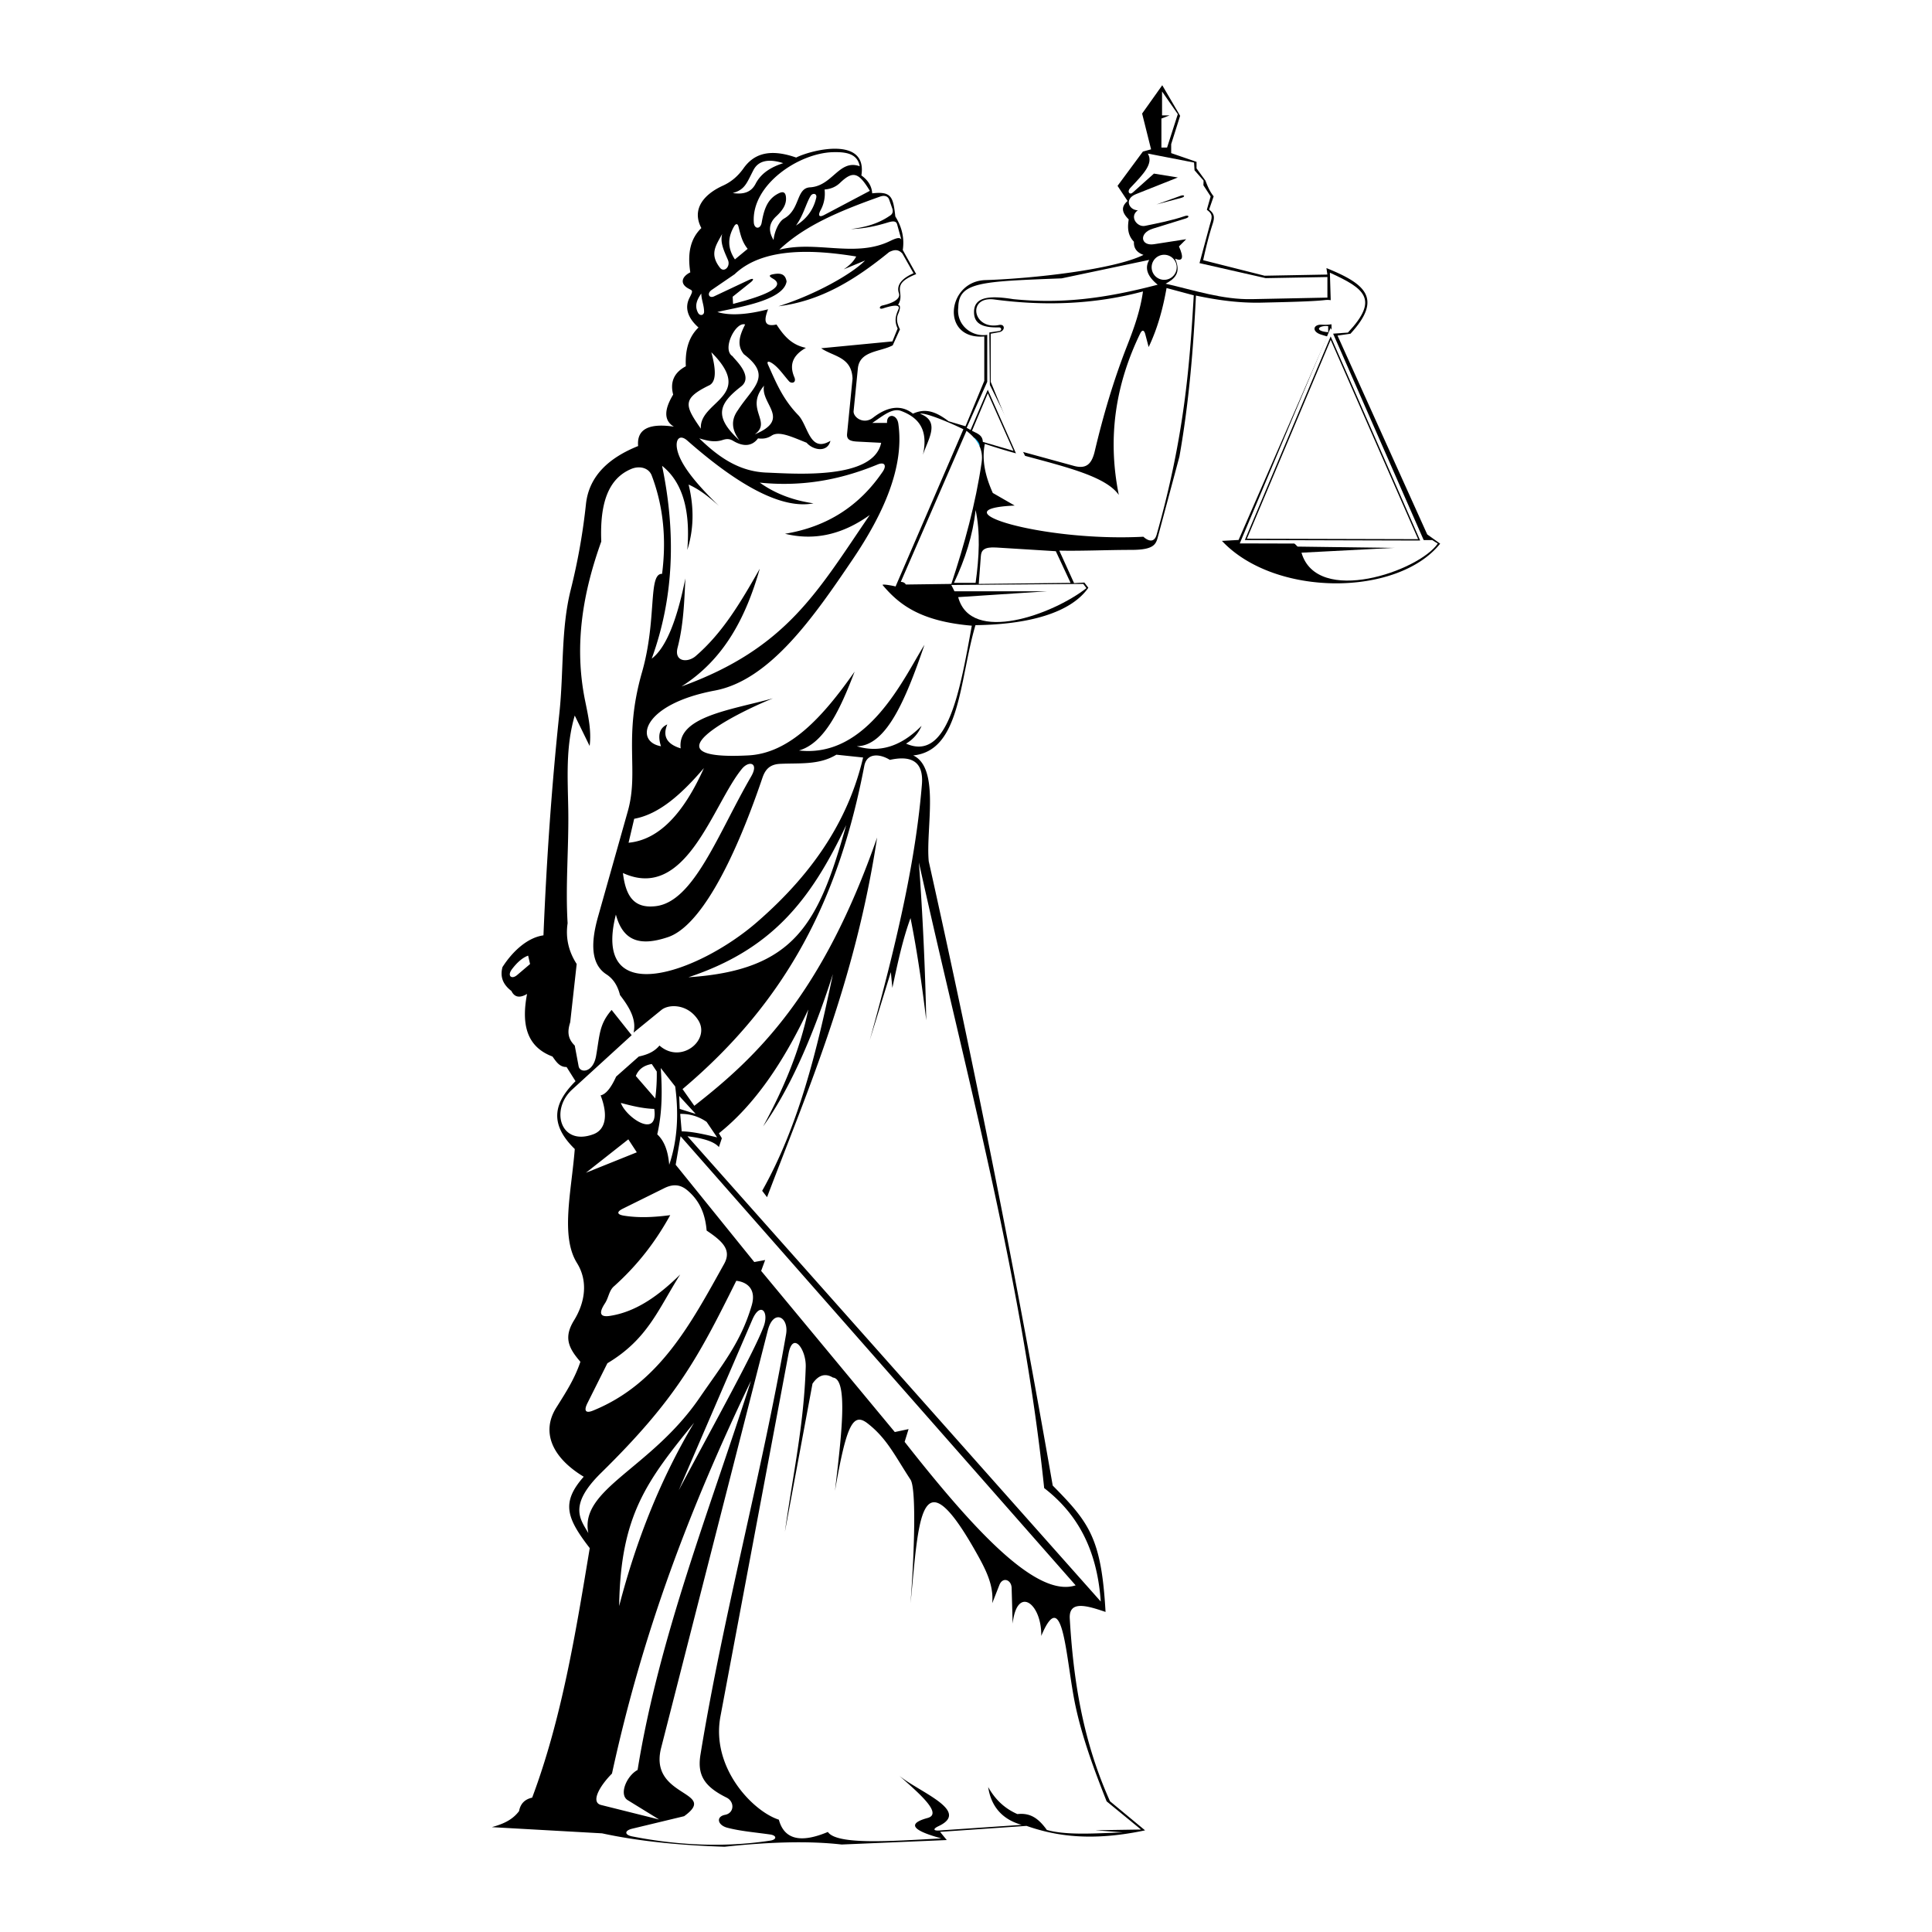
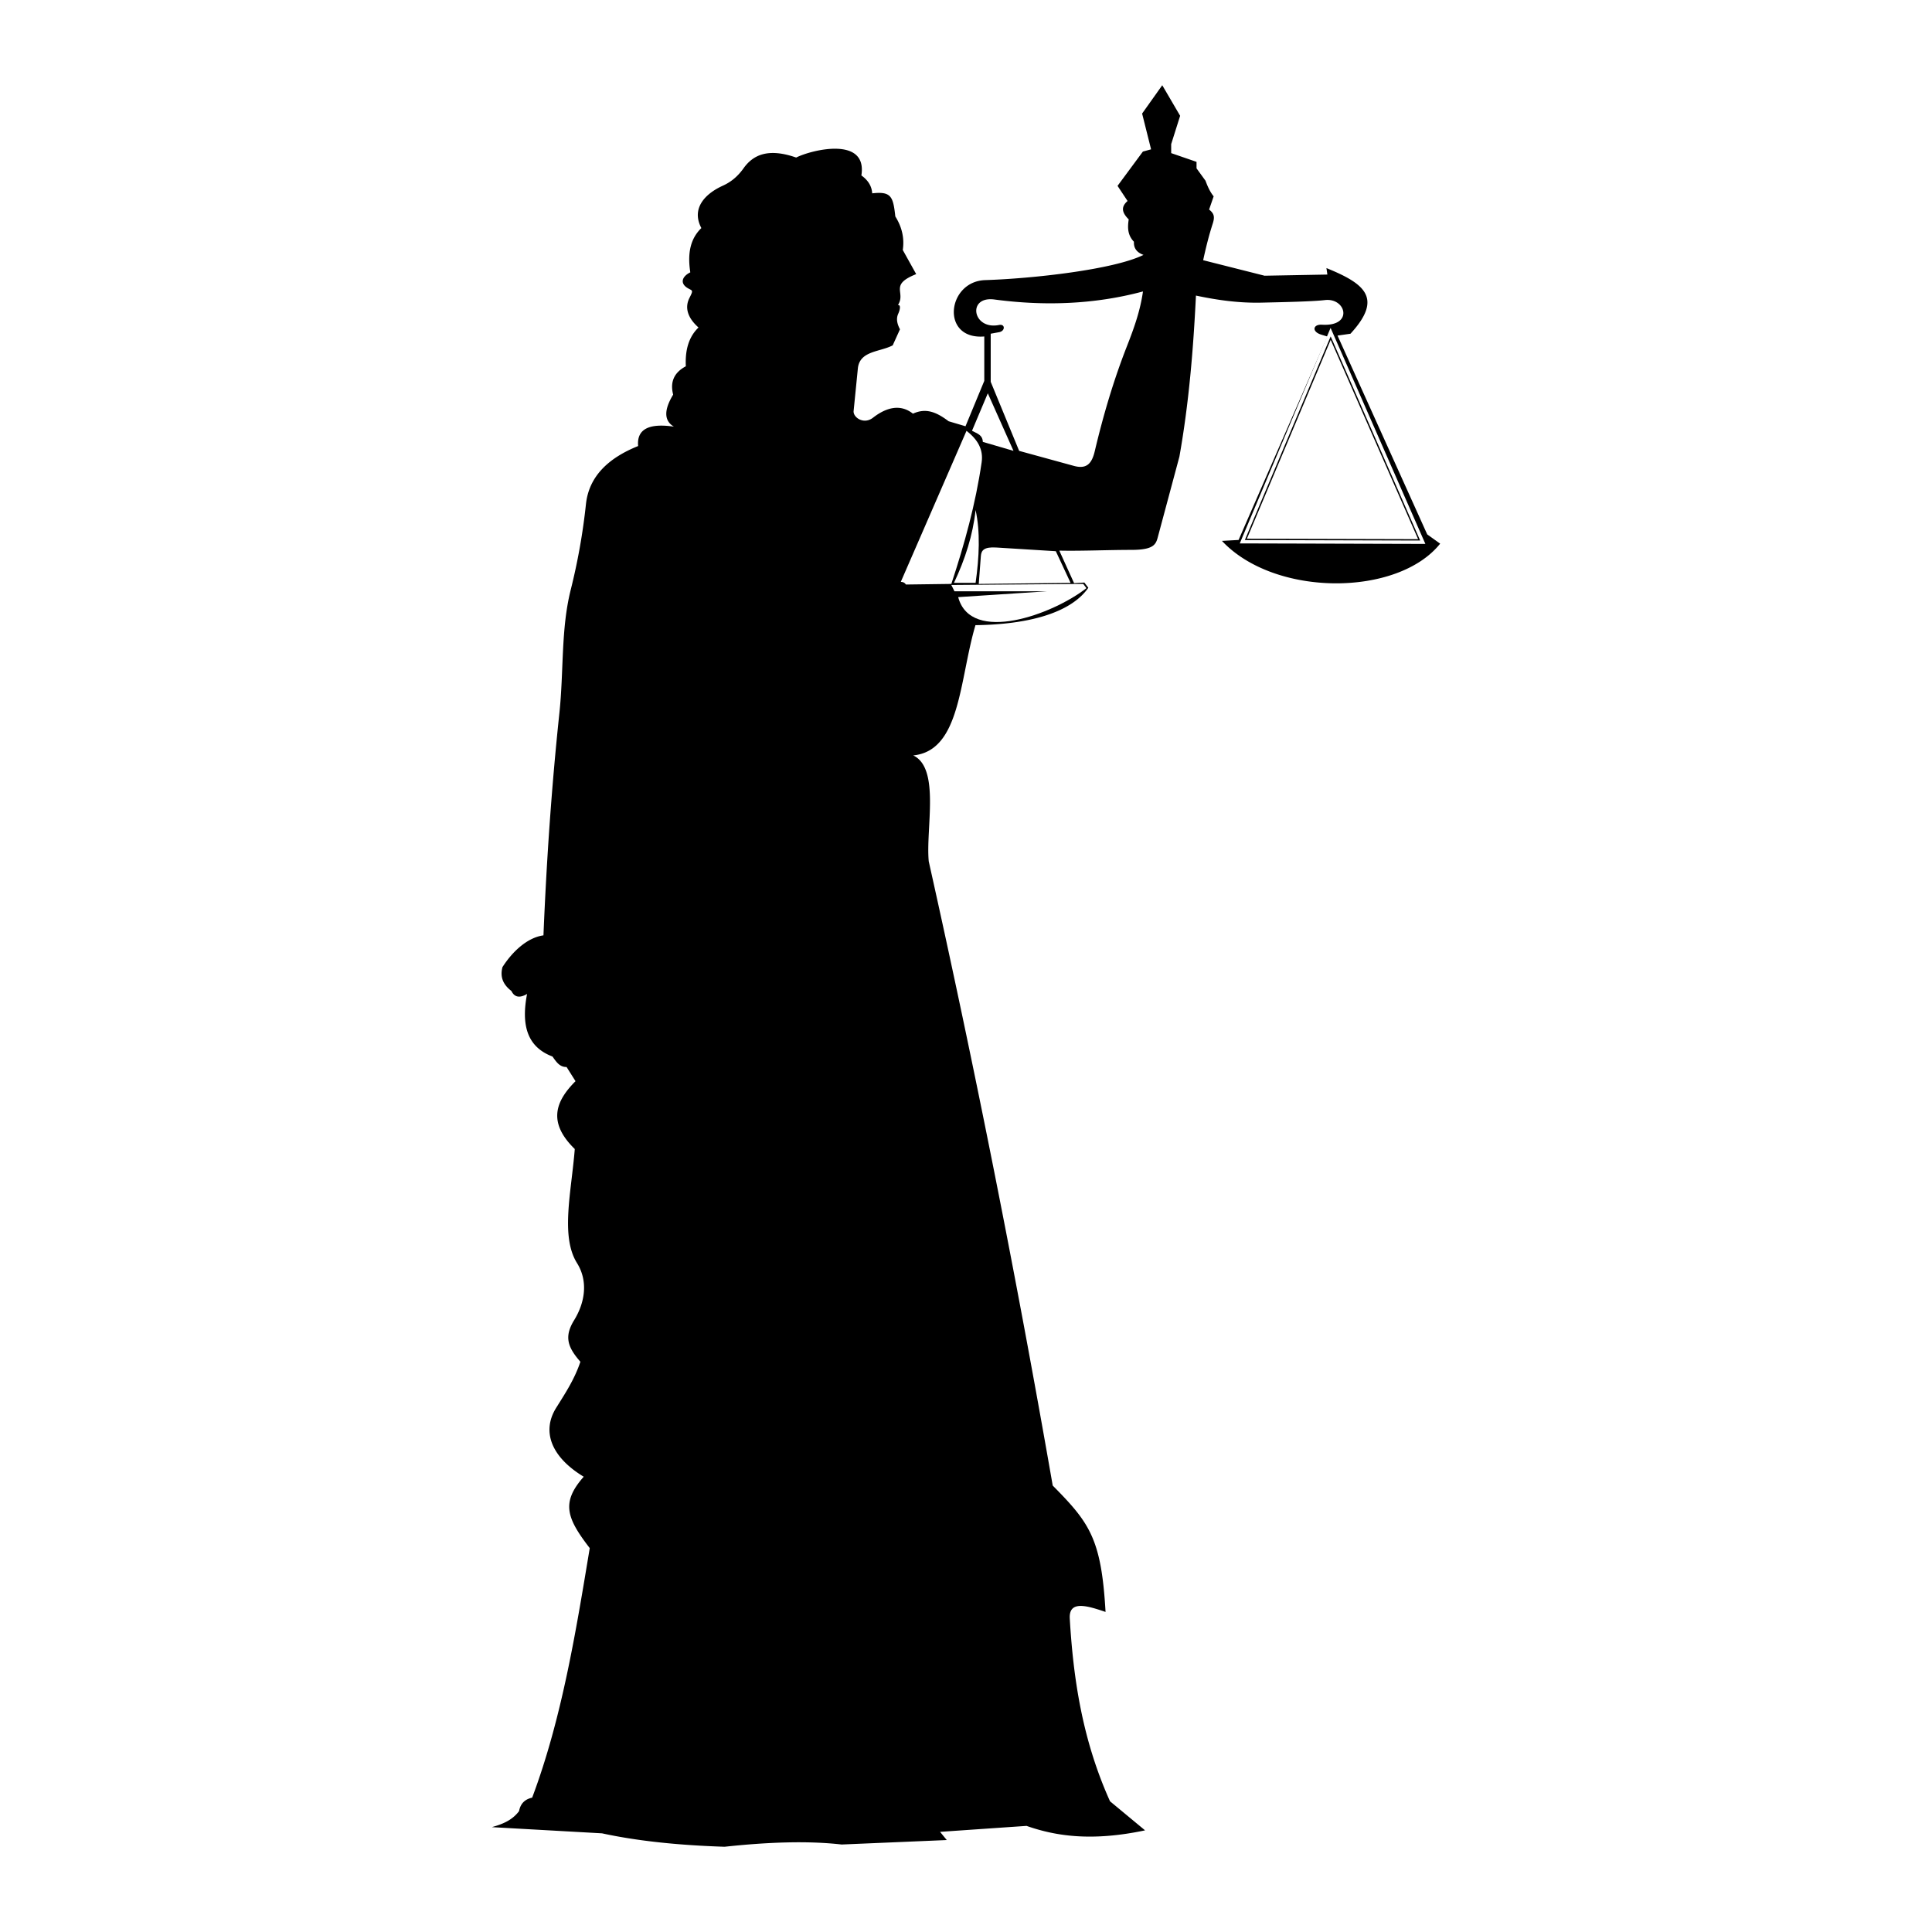
<svg xmlns="http://www.w3.org/2000/svg" width="2500" height="2500" viewBox="0 0 192.756 192.756">
-   <path fill="#fff" d="M0 0h192.756v192.756H0z" />
  <path d="M91.409 27.349l-1.339-2.407c.175-1.163-.073-2.278-.744-3.347-.218-1.999-.412-2.517-2.306-2.306-.043-.689-.379-1.284-1.08-1.785.629-3.944-4.971-2.559-6.506-1.785-2.764-.967-4.301-.298-5.281 1.115-.613.843-1.284 1.351-2.038 1.694-1.854.843-3.149 2.318-2.14 4.226-1.093 1.059-1.402 2.503-1.103 4.418-.839.416-1.05 1.096-.269 1.568.463.28.613.15.195.961-.57 1.105-.058 2.134.893 2.975-.99.948-1.345 2.277-1.265 3.868-1.171.621-1.592 1.563-1.264 2.826-.939 1.548-.914 2.614.074 3.198-2.528-.373-3.718.272-3.57 1.934-2.94 1.181-4.909 3.006-5.206 5.801a62.041 62.041 0 0 1-1.522 8.553c-.982 3.923-.685 8.106-1.127 12.282-.784 7.394-1.285 14.771-1.59 22.182-1.625.227-3.108 1.631-4.091 3.17-.217.84-.067 1.646.893 2.38.307.634.828.732 1.562.297-.561 2.924-.117 5.245 2.535 6.242.375.523.71 1.061 1.407 1.047l.892 1.413c-1.94 1.95-2.85 4.065-.074 6.769-.336 4.272-1.443 8.705.223 11.379 1.107 1.775.83 3.885-.297 5.715-1.028 1.672-.594 2.722.635 4.132-.567 1.688-1.43 3.026-2.402 4.571-1.522 2.416-.452 4.975 2.734 6.899-2.256 2.555-1.734 4.099.601 7.122-1.381 8.312-2.771 16.971-5.744 24.896-.683.151-1.16.549-1.308 1.344-.703.937-1.688 1.309-2.714 1.6l10.99.617c3.636.788 7.74 1.193 12.232 1.339 4.394-.476 8.353-.604 11.677-.224l10.487-.445-.669-.818 8.627-.595c2.891 1.013 6.471 1.577 11.826.446l-3.496-2.9c-2.738-6.074-3.658-12.146-4.016-18.223-.109-1.854 1.711-1.301 3.57-.669-.416-7.318-1.595-8.89-5.271-12.609a1342.72 1342.72 0 0 0-12.369-62.278c-.313-3.252 1.163-9.285-1.55-10.569 4.733-.464 4.592-7.527 6.21-12.995 5.271-.068 9.5-1.207 11.262-3.732l-.396-.52-1.026.059-1.474-3.243c2.289.048 4.732-.073 7.187-.074 2.396-.001 2.47-.625 2.692-1.461l2.103-7.842c.951-5.356 1.388-10.713 1.651-16.07 2.115.449 4.285.756 6.521.705 2.322-.053 5.078-.109 6.349-.256 2.121-.247 2.867 2.654-.293 2.456-.896-.056-1.066.691-.072.994l.604.185-8.855 20.298-1.661.092c5.274 5.629 17.538 5.573 21.772.277l-1.291-.923-8.949-19.836 1.291-.185c3.279-3.561 1.42-5.002-2.397-6.55l.093.646-6.263.116-6.129-1.548c.262-1.21.558-2.42.942-3.61.222-.679.185-1.026-.35-1.443l.455-1.318c-.379-.467-.609-1.009-.816-1.562l-.893-1.232v-.647l-2.529-.872v-.897l.893-2.826-1.784-3.05-2.009 2.826.894 3.57-.817.223-2.529 3.421 1 1.509c-.637.56-.619 1.107.115 1.837-.117.776-.137 1.542.521 2.231-.036.634.281 1.07.955 1.31-2.955 1.463-11.015 2.364-15.793 2.516-3.82.121-4.485 5.979-.093 5.623V38l-1.874 4.528-1.684-.5c-1.298-.981-2.309-1.323-3.56-.756-1.241-.984-2.637-.644-3.985.403-.929.722-1.997-.04-1.934-.669l.423-4.239c.178-1.785 2.203-1.636 3.478-2.312l.724-1.6c-.271-.518-.407-1.035-.174-1.553.223-.495.242-.919-.032-.862.84-1.295-.918-2.002 1.825-3.091zm22.626 1.73c-.271 1.899-.861 3.58-1.604 5.472-1.334 3.401-2.363 6.903-3.207 10.467-.301 1.274-.84 1.805-2.09 1.462l-5.453-1.496-2.838-6.891v-4.798l.84-.154c.623-.114.617-.843-.006-.718-2.648.533-3.219-2.908-.465-2.542 4.98.663 9.962.499 14.823-.802zm-16.334 14.32c.058.059.071.075 0 0z" />
-   <path d="M97.19 43.693c.312.279.506.539.519.752v.029a3.346 3.346 0 0 0-.519-.781zM68.351 103.8c1.571-1.689-.472-3.511-2.13-2.056l-8.816 7.735c-.68.598-.79 1.33-.452 2.066.122-2.525 3.31-1.295 1.743.518 2.234-1.066-.263-2.666.646-3.615l.516.58c.017-1.088.399-1.36.968-1.871l3.164-2.842c.605-.543 1.156-.703 1.807-.322-.082-.447-.017-.749.194-.903.031.236.16.474.387.71-.42-2.392 2.812-2.244 1.973 0z" fill="none" stroke="#00acec" stroke-width=".072" stroke-miterlimit="2.613" />
-   <path d="M62.957 46.796c.857-.365 1.775-.12 2.065.645 1.197 3.157 1.463 6.456 1.033 9.813-1.418-.054-.489 4.534-2.001 9.812-1.904 6.646-.271 9.808-1.42 13.88l-2.969 10.521c-.696 2.465-.783 4.699.839 5.746.782.505 1.162 1.291 1.355 2.065.905 1.184 1.66 2.389 1.355 3.745l2.776-2.26c.74-.604 2.638-.623 3.68 1.032 1.239 1.972-1.72 4.422-3.874 2.519-.58.688-1.312.926-2.065 1.098l-2.259 2.001c-.517 1.142-1.033 1.765-1.549 1.872.774 2.001.489 3.423-.71 3.874-3.287 1.233-4.354-2.425-2.13-4.455l5.939-5.423-2.001-2.518c-1.248 1.44-1.18 2.48-1.549 4.584-.301 1.711-1.611 1.734-1.743 1.031l-.387-2.064c-.799-.774-.69-1.551-.452-2.324l.645-5.811c-.818-1.27-1.119-2.625-.904-4.066-.229-3.766.125-7.521.065-11.298-.05-3.15-.28-6.284.646-9.425l1.485 3.034c.194-1.506-.135-2.965-.452-4.519-1.149-5.636-.172-10.899 1.614-15.881-.153-3.785.68-6.257 2.968-7.228zm24.596-.452c-4.018 1.66-7.812 2.206-11.75 1.808 1.603 1.146 3.411 1.781 5.358 2.066-2.991.581-7.187-1.506-12.588-6.262-.723-.636-1.189-.175-1.033.775.252 1.525 1.894 3.529 4.196 5.745-.946-.839-1.915-1.636-3.034-2.13.597 2.448.479 4.589-.129 6.521.35-4.261-.629-6.886-2.518-8.392 1.406 6.746 1.175 13.18-1.033 19.237 1.377-1.033 2.497-3.701 3.357-8.005-.107 2.303-.184 4.637-.775 6.908-.371 1.429 1.01 1.529 1.808.839 2.68-2.315 4.455-5.304 6.391-8.715-1.369 4.789-3.515 9.028-7.812 11.75 10.538-3.811 13.599-9.538 18.786-17.108-2.911 2.087-5.719 2.54-8.457 1.873 4.196-.689 7.421-2.771 9.748-6.197.407-.601.207-1.011-.515-.713zm-11.324-7.867c-1.971 2.345.841 3.578-.924 4.857 3.695-1.536.541-3.008.924-4.857zm-1.887-6.102c-.524 1.03-.886 2.047-.121 2.971 2.895 2.201.862 3.3-.602 5.58-.696.963-.642 1.941.161 3.011-2.609-2.384-2.07-3.65.161-5.38 1.339-1.038-.812-2.844-.843-3.011-1.125-.663.307-3.5 1.244-3.171zm-3.372 2.77c.468 1.72.536 3.004-.281 3.332-2.656 1.307-2.358 2.007-.763 4.295-.203-2.787 5.513-3.173 1.044-7.627zm15.336-9.154l-2.128.883c.588-.401.977-.776 1.245-1.284-3.724-.601-9.136-1.093-12.125 1.766l-2.288 1.566c-.517.354-.271.883.241.642l3.493-1.646c.427-.201.531-.056.16.241l-1.807 1.445.041.723c.476-.167 5.932-1.4 3.974-2.529-.434-.25-.396-.36.041-.442.794-.15 1.204.027 1.325.723-.309 1.989-5.288 2.638-6.905 3.051 1.323.407 3.14.228 5.058-.273-.307.805-.608 1.845.843 1.518.687 1.066 1.47 2.036 2.931 2.328-1.114.637-1.757 1.515-1.156 2.923.25.586-.296.677-.53.41-.604-.69-1.118-1.472-1.767-1.847-.323-.187-.461-.11-.321.201.76 1.688 1.44 3.407 3.003 5.019 1.006 1.038 1.13 3.827 3.22 2.569-.305 1.22-1.747.933-2.377.193-1.413-.555-2.733-1.209-3.484-.715-.419.276-.846.349-1.365.281-.602.81-1.483.847-2.489.241-.333-.2-.632-.216-1.044-.08-.813.269-1.584.054-2.328-.161 1.899 1.843 3.948 3.308 6.705 3.413 2.861.109 10.679.742 11.441-2.971l-2.369-.121c-.771-.039-1.086-.22-1.03-.785l.544-5.504c-.09-2.186-1.924-2.187-3.128-3.024l7.106-.683.521-1.285c-.327-.712-.229-1.226.081-1.915.322-.718-1.344-.159-1.515-.102-.458.156-.415-.204-.097-.277.521-.12 1.905-.486 1.656-1.232-.295-.883.407-1.525 1.461-1.992l-1.104-1.951c-.442-.498-.883-.374-1.325-.161-3.338 2.714-6.758 4.875-11.044 5.409 3.615-1.133 7.336-3.22 8.636-4.565zm-8.555-1.076c3.608-.927 7.374.75 10.806-.755.466-.205 1.255-.675 1.385-.2l-.44-1.588c-.093-.337-.418-.329-.92-.176-1.286.395-2.397.614-3.683.658 1.494-.193 2.715-.537 3.858-1.315.28-.159.382-.405.263-.745l-.307-.877c-.114-.326-.444-.468-.901-.305-4.027 1.431-7.53 2.895-10.061 5.303zm4.122-3.946c-.271.504-.179.762.351.482l4.56-2.411c-1.115-1.835-1.671-2.045-2.98-.789-.434.415-.965.613-1.535.657a3.452 3.452 0 0 1-.396 2.061zm-4.692 2.981c-.475-.789-.564-1.595.263-2.367.613-.572 1.068-1.188.965-1.973-.072-.547-.413-.475-.746-.307-1.084.549-1.431 1.54-1.666 2.895-.123.709-.744.674-.789 0-.253-3.735 4.443-6.922 7.892-7.015 1.287-.035 2.443.128 2.674 1.403-2.056-.739-2.703 1.976-4.954 2.104-1.41.081-.958 2.191-2.587 3.113-.569.322-.993 1.402-1.052 2.147zm-3.858 1.93c-.818-1.228-.657-2.286-.087-3.289.161-.284.354-.316.438 0 .195.731.32 1.491.92 2.236l-1.271 1.053zm-1.271-2.543c-.22.862.154 1.622.57 2.587.291.675-.386 1.31-.79.789-1.071-1.383-.406-2.207.22-3.376zm-2.086 5.946c-.375.548-.725 1.177-.321 1.927.188.35.608.254.602-.12-.01-.682-.268-1.165-.281-1.807zm9.451-6.78c.877-.562 1.685-1.36 2.017-2.762.108-.456-.365-.522-.57-.175-.461.78-.701 1.893-1.447 2.937zm-6.313-3.244c1.016.154 1.822-.035 2.28-.92.565-1.095 1.585-1.681 2.762-2.061-1.199-.38-2.404-.415-2.981.702-.676 1.308-.848 1.951-2.061 2.279zm-7.159 55.193c-2.673-.462-1.899-4.189 5.377-5.556 5.504-1.034 9.89-7.383 13.737-13.067 3.066-4.531 5.192-9.227 4.567-13.562-.146-1.013-1.19-1.017-1.124-.07h-1.476c1.031-.681 1.993-1.533 2.885-1.194 1.999.757 2.816 2.161 2.034 4.919.276-1.643 2.165-3.77-.141-4.638.402-.162 2.667.737 4.315 1.541l-6.773 15.701c.247.01-1.375-.322-1.286-.154 1.575 1.858 3.648 3.606 8.897 4.052-1.174 6.463-2.377 13.611-6.559 11.766a3.674 3.674 0 0 0 1.546-1.774c-2.155 2.179-4.31 2.682-6.465 2.038 2.944-.032 4.87-4.604 6.754-10.119-1.981 3.134-5.606 11.331-12.517 10.541 2.556-.742 4.124-4.118 5.552-7.871-3.185 4.551-6.489 8.148-10.611 8.362-10.432.542-1.553-4.076 2.459-5.692-4.218 1.163-9.585 1.827-9.205 4.989-1.382-.421-1.827-1.218-1.335-2.389-.772.35-.983 1.076-.631 2.177zm4.286 2.178c-1.979 4.416-4.415 7.156-7.519 7.449l.562-2.389c2.542-.461 4.791-2.535 6.957-5.06zM62.15 87.101c.281 2.331 1.111 3.575 3.303 3.303 3.791-.471 6.213-7.294 9.487-12.93.808-1.391-.221-1.614-.913-.773-2.92 3.546-5.547 13.301-11.877 10.4zm-.703 4.146c-2.43 9.557 8.162 5.881 14.055.773 6.152-5.333 9.282-10.792 10.611-16.444l-2.67-.281c-1.725 1.054-3.7.818-5.622.914-1.057.053-1.483.6-1.757 1.405-2.987 8.792-6.332 14.842-9.417 15.882-2.827.953-4.497.374-5.2-2.249zm-8.755 4.096l.193.839-1.291 1.098c-.551.469-1.022.087-.517-.581.539-.711 1.077-1.162 1.615-1.356zm57.129 64.44l-41.233-46.42c1.46.183 2.625.491 3.137 1.079l.294-.883-.294-.49c3.549-2.825 6.456-7.096 8.923-12.354-.838 4.037-2.456 7.9-4.511 11.667 2.452-3.429 4.781-8.389 6.961-15.195-1.591 7.666-3.431 15.174-7.056 21.619l.487.637c4.081-10.754 8.786-21.451 10.981-35.885-5.446 15.625-11.966 21.877-18.237 26.767l-1.176-1.667c10.505-8.862 15.614-19.115 18.132-32.237.258-1.346 1.569-1.217 2.556-.608 1.78-.393 3.407-.125 3.194 2.451-.601 7.28-2.308 15.075-5.203 25.509l2.103-6.785.152 1.572c.519-2.423 1.021-4.812 1.812-6.961.68 3.399 1.16 6.797 1.569 10.197a307.271 307.271 0 0 0-.733-15.748c4.533 20.494 10.326 41.504 12.498 62.418 3.088 2.387 5.263 5.819 5.644 11.317zm-47.68-39.194c-.625.309-.607.583.1.696 1.535.247 3.085.153 4.628-.05-1.335 2.414-3.044 4.785-5.573 7.065-.548.448-.546 1.132-.945 1.742-.56.854-.595 1.41.497 1.244 2.669-.407 4.943-2.091 7.017-4.131-2.192 3.458-3.227 6.444-7.265 8.856l-1.991 3.981c-.369.737-.202 1.05.547.747 6.639-2.69 9.779-8.695 13.087-14.631.786-1.409-.162-2.272-1.741-3.334-.125-1.461-.574-2.893-1.941-4.031-.785-.654-1.539-.569-2.289-.198l-4.131 2.044zm22.285-38.267c-2.739 9.755-5.057 14.479-15.741 15.179 8.221-2.733 12.161-7.567 15.741-15.179zm-16.524 31.041l-.49 2.844 7.843 9.706 1.085-.201-.399 1.084 13.334 16.079 1.373-.294-.392 1.273c6.812 8.662 13.13 15.611 17.06 14.315l-39.414-44.806zm-.038-2.229l.149 1.742c1.068.012 2.33.312 3.533.598l-1.045-1.543a4.422 4.422 0 0 0-2.637-.797zm-1.941-4.578c.154 2.206.162 4.412-.349 6.618.771.714 1.086 1.792 1.194 3.036.833-2.464.958-5.085.597-7.812l-1.442-1.842zm-.398.348l-.498-.747c-.796.133-1.327.531-1.592 1.193l1.94 2.239c.117-.895.167-1.789.15-2.685zm-3.583 3.135c.528 1.468 3.765 3.651 3.334.597-1.111-.032-2.223-.298-3.334-.597zm.746 3.633l.846 1.294-5.076 2.04 4.23-3.334zm5.076-4.329l.05 1.293 1.593.498-1.643-1.791zm-.048 39.344l7.345-17.027c.776-1.799 1.689-.848 1.135.668-.883 2.41-4.799 9.457-8.48 16.359zm1.536-6.745c-3.317 5.549-5.765 11.678-7.479 18.296.135-9.053 2.745-12.467 7.479-18.296zm4.207-14.157c-3.797 7.635-5.938 11.75-13.489 19.165-3.315 3.256-2.05 4.652-1.269 6.01-.92-4.4 6.232-6.413 11.085-13.488 2.277-3.32 4.115-5.518 5.208-9.216.499-1.686-.511-2.36-1.535-2.471zm5.214 7.266c.431-2.292 1.769-.409 1.715 1.324-.178 5.788-1.271 10.674-2.077 16.446l2.751-14.771c.596-.869 1.275-1.072 2.038-.611 1.541.146.854 5.77.204 11.31 1.146-6.646 1.81-7.856 3.25-6.741 1.933 1.499 2.729 3.236 4.29 5.62.536.819.442 6.394 0 12.327.82-8.146.874-15.043 6.418-5.298 1.059 1.862 1.902 3.448 1.732 5.298l.713-1.817c.334-.853 1.199-.528 1.223.289l.102 3.566c.421-3.854 2.908-2.062 2.854 1.223 2.241-5.356 2.448 2.507 3.426 7.029.684 3.174 1.844 6.315 3.096 9.475l3.432 2.813-4.553.07 2.75.217c-2.744.091-5.568.312-7.592-.244-.875-1.219-1.695-1.721-2.941-1.585-1.41-.621-2.283-1.582-2.914-2.697.236 1.61 1.119 3.156 3.344 3.772l-8.221.562c-.627.043-.631-.172-.08-.43 3.239-1.512-1.858-3.365-3.907-5.027 1.895 1.689 4.379 3.781 2.822 4.208-2.696.737-.474 1.53 1.364 2.037-5.082.283-10.426.665-11.317-.642-2.729 1.149-4.358.742-4.89-1.224-2.598-.833-6.788-5.188-5.826-10.311l6.794-36.188zm-3.75 2.71c-6.164 12.854-10.805 25.096-13.866 39.188-1.257 1.269-2.146 2.869-1.085 3.135l5.788 1.447-3.135-1.93c-.898-.554-.109-2.425.987-3.013 2.143-13.273 7.227-26.035 11.311-38.827zm1.679-5.02c.559-2.187 2.128-1.365 1.824.384-2.459 14.117-6.262 27.985-8.541 41.937-.33 2.021.363 3.177 2.6 4.282.819.405.785 1.541-.14 1.72-.941.181-.757 1.035.227 1.291 1.306.341 2.74.455 4.268.672.671.096.676.509.017.609-5.376.829-10.297.272-13.785-.418-.784-.156-.777-.581 0-.769l5.182-1.247c3.525-2.533-3.566-1.836-2.294-6.812l10.642-41.649zM98.256 44.286c-.329 1.632.065 3.265.796 4.897l2.184 1.257c-7.955.352 2.715 3.637 12.836 3.11.617.551 1.125.507 1.324-.198 2.729-9.638 3.291-16.678 3.705-23.888l-2.713-.728c-.363 2.04-.894 4.025-1.787 5.889l-.33-1.257c-.119-.456-.314-.513-.529-.066-2.375 4.92-3.303 10.222-2.117 16.08-1.279-1.835-5.232-2.782-9.355-3.903l-3.51-7.071-.053-5.238.975-.142c.291-.042.256-.372-.027-.364-1.828.048-2.496-.489-2.475-1.575.029-1.555 1.725-1.593 3.908-1.244 4.812.483 9.084-.046 14.416-1.44-1.107-.895-1.291-1.71-.844-2.476l-8.74 1.843c-8.027.312-10.274.354-10.312 2.899-.219 1.729 1.318 2.98 2.888 2.734v4.687l-2.054 4.592.392.211 1.714-4.013 2.815 6.349a58.544 58.544 0 0 1-3.107-.945zM115.938 9.124v2.389h.754l-.817.314v2.893h.565l1.071-3.333z" fill="#fff" />
-   <path d="M116.101 25.419a1.25 1.25 0 1 1-.002 2.498 1.25 1.25 0 0 1 .002-2.498zm0 .666c.182 0 .344.083.448.213a.584.584 0 0 0-.677.907.582.582 0 0 1 .229-1.12z" fill="#fff" />
-   <path d="M114.519 15.322l4.612.896.048.77.903 1.03-.017.467.722 1.109-.38 1.332c.699.5.484.827.275 1.594l-1.006 3.732 6.602 1.498 6.158-.111v2.053l-7.535.154c-2.918.061-5.705-.879-8.608-1.541.894-.479 1.593-1.077.942-2.497.771.317.898-.089.39-1.22l.722-.722-3.218.5c-1.323.205-1.536-1.112-.11-1.553l3.295-1.021c.41-.127.301-.374-.104-.235-1.321.453-2.646.702-3.97.978-.776.163-1.608-.918-.721-1.553-.893-.026-1.387-1.134-.188-1.611l4.182-1.663-2.385-.388-2.109 1.886c-.324.291-.596-.088-.26-.444 1.375-1.452 2.338-2.442 1.76-3.44zm.869 5.076l2.479-.661c.434-.116.305-.341-.07-.206l-2.409.867zM132.683 27.205l.17 5.604-.271.509 1.9-.136c3.13-3.335 1.68-4.385-1.799-5.977zm.746 2.581l-.033.645c.803.452.803 1.222.067 2.038 1.345-.515 1.097-2.108-.034-2.683zm-.916 2.751v.611c-1.461-.13-.97-.708 0-.611zM124.291 53.882h18.595l.562.347c-1.901 2.768-12.041 6.244-13.598.913l9.166-.478-9.557-.13-.479-.478-4.689-.174z" fill="#fff" />
  <path fill="#fff" d="M123.692 54.216l9.06-21.502 9.457 21.552z" />
  <path d="M124.198 53.881l8.563-20.316 8.931 20.363z" />
  <path fill="#fff" d="M124.401 53.747l8.362-19.841 8.724 19.887zM96.427 42.985c1.171.899 1.692 1.915 1.511 3.144-.6 4.129-1.707 8.148-3.023 12.129l-4.537.06c-.089-.168-.257-.257-.504-.267l6.553-15.066zM104.442 58.995l-8.844.58c1.262 4.724 9.454 1.727 12.793-.896l-.315-.421-13.163.105.315.632h9.214zM97.336 50.887c-.272 2.496-1.044 4.91-2.159 7.266h2.159c.367-2.607.474-5.082 0-7.266zM106.812 58.153l-9.162.105.211-2.791c.043-.55.306-.918 1.527-.842l5.951.369 1.473 3.159zM96.976 42.981l1.578-3.742 2.562 5.743-3.059-.895c-.029-.686-.52-.817-1.081-1.106z" />
</svg>